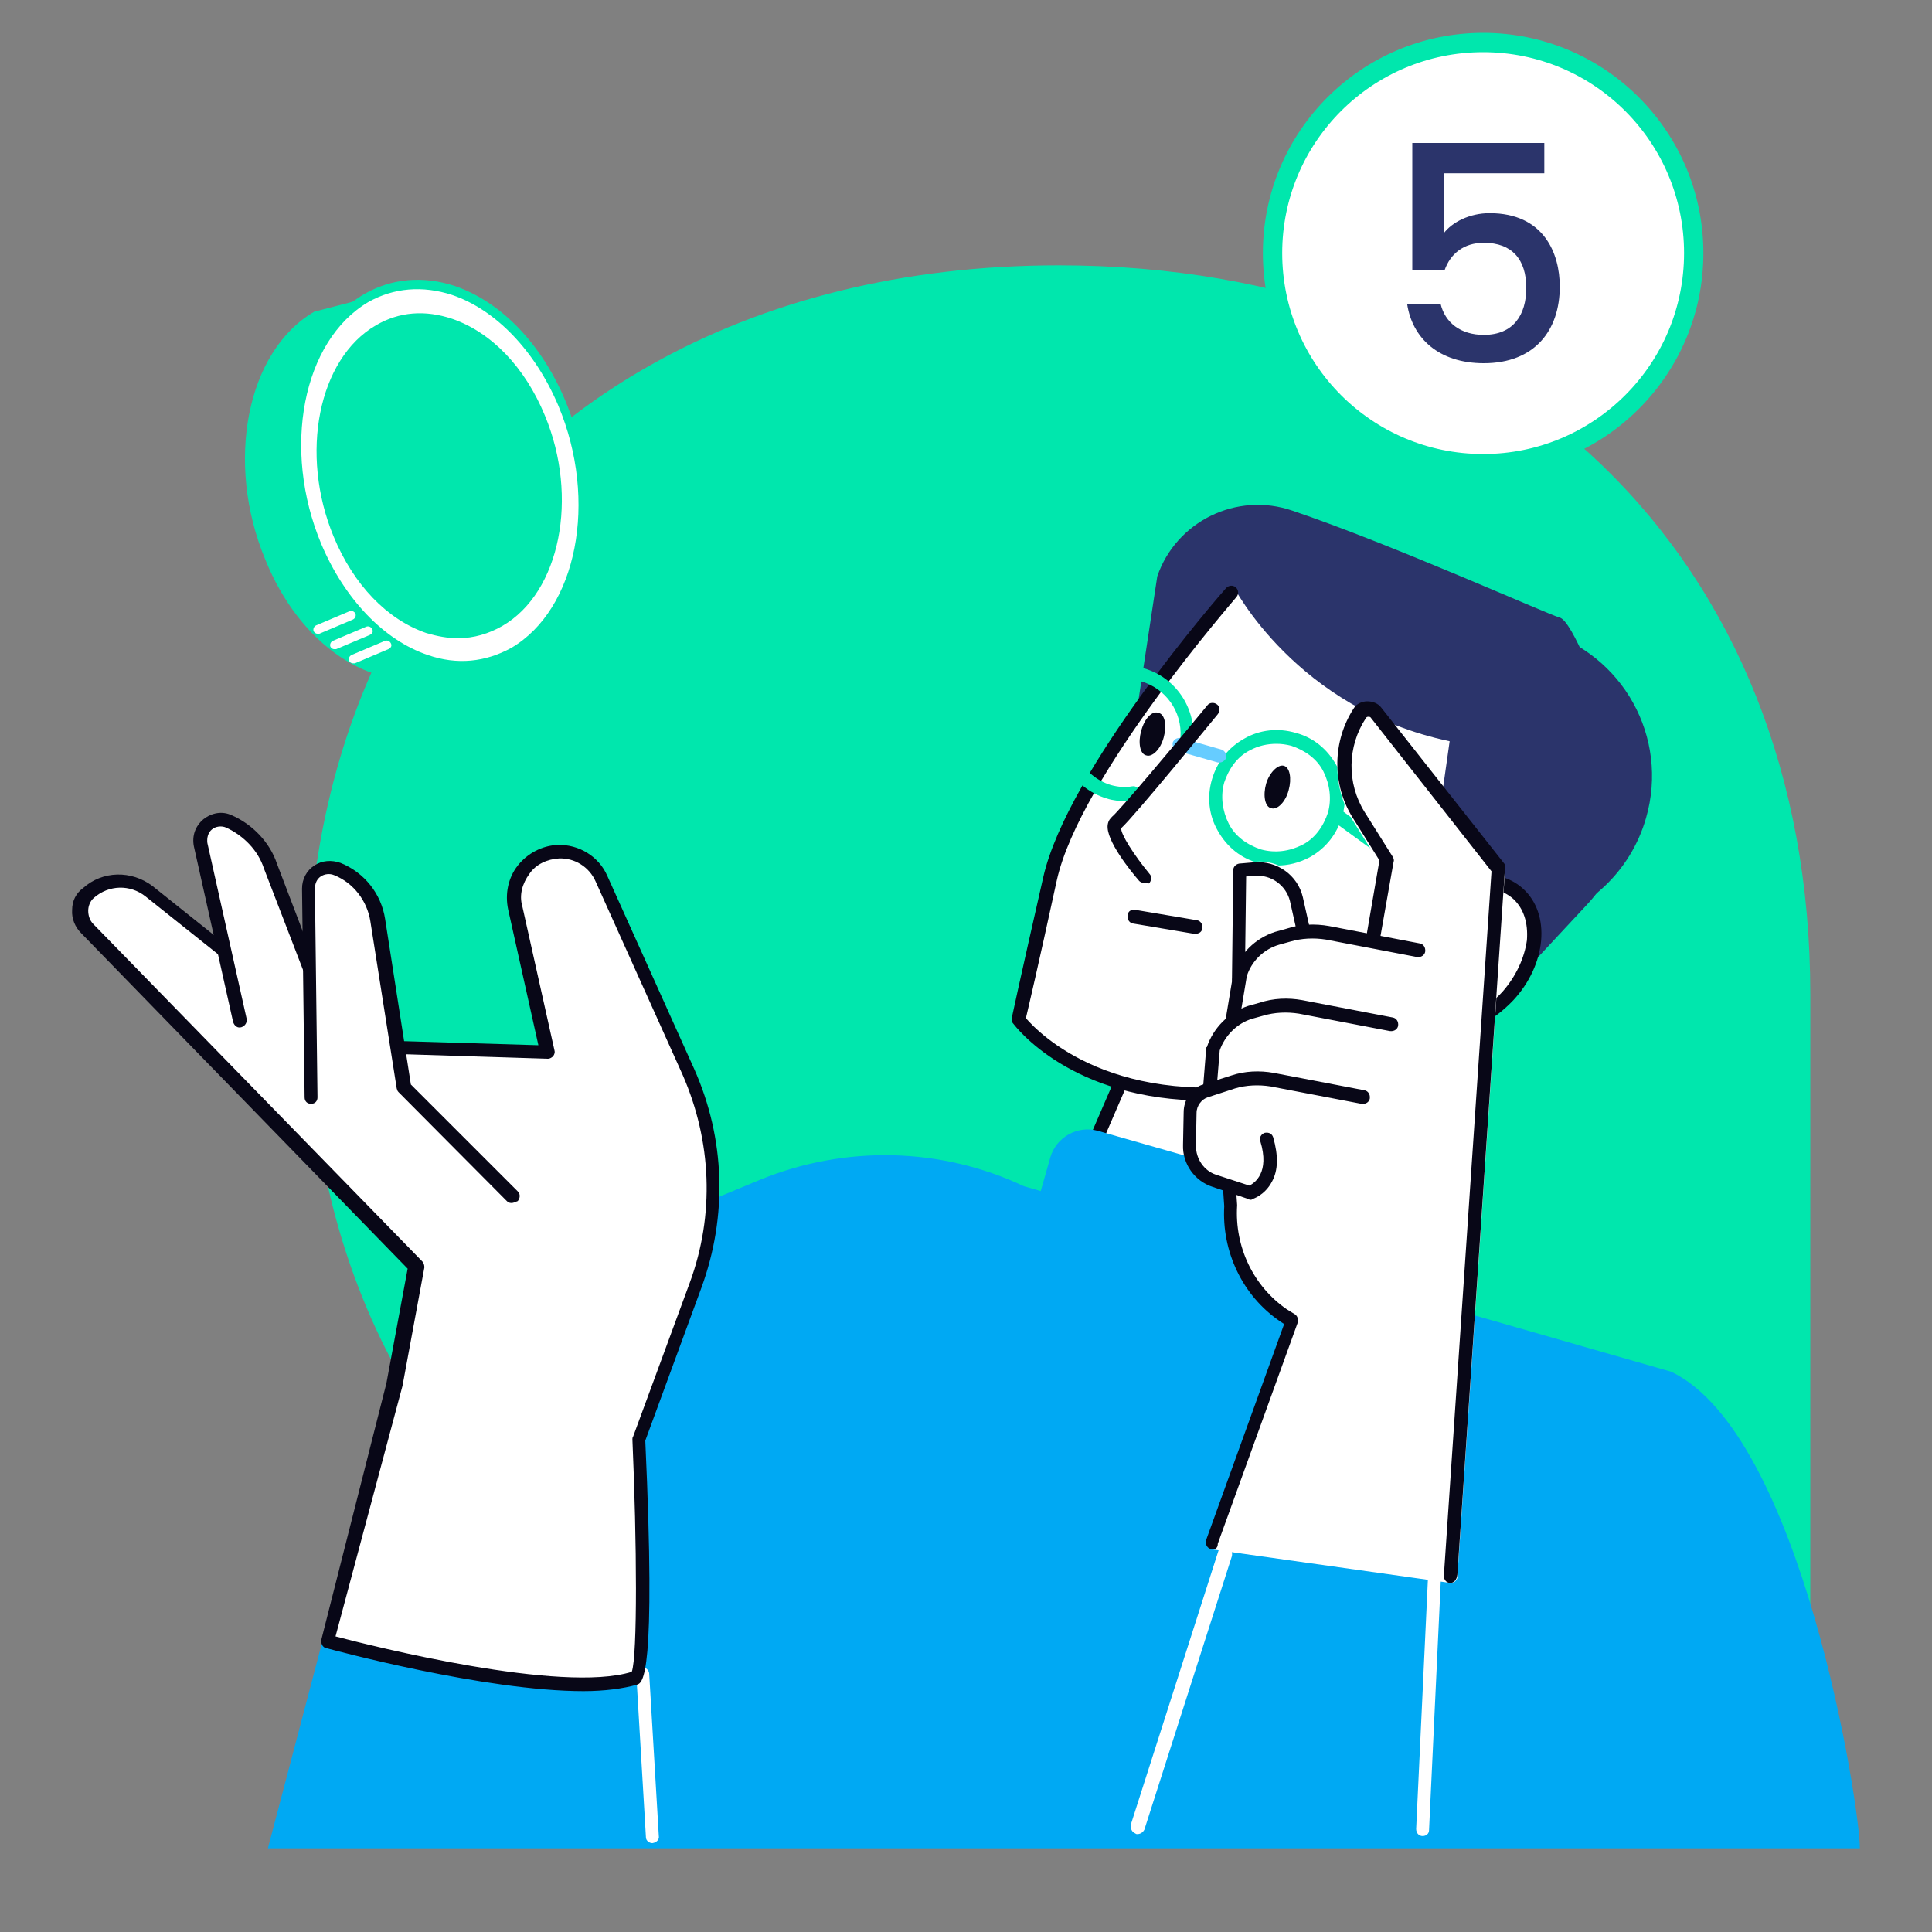
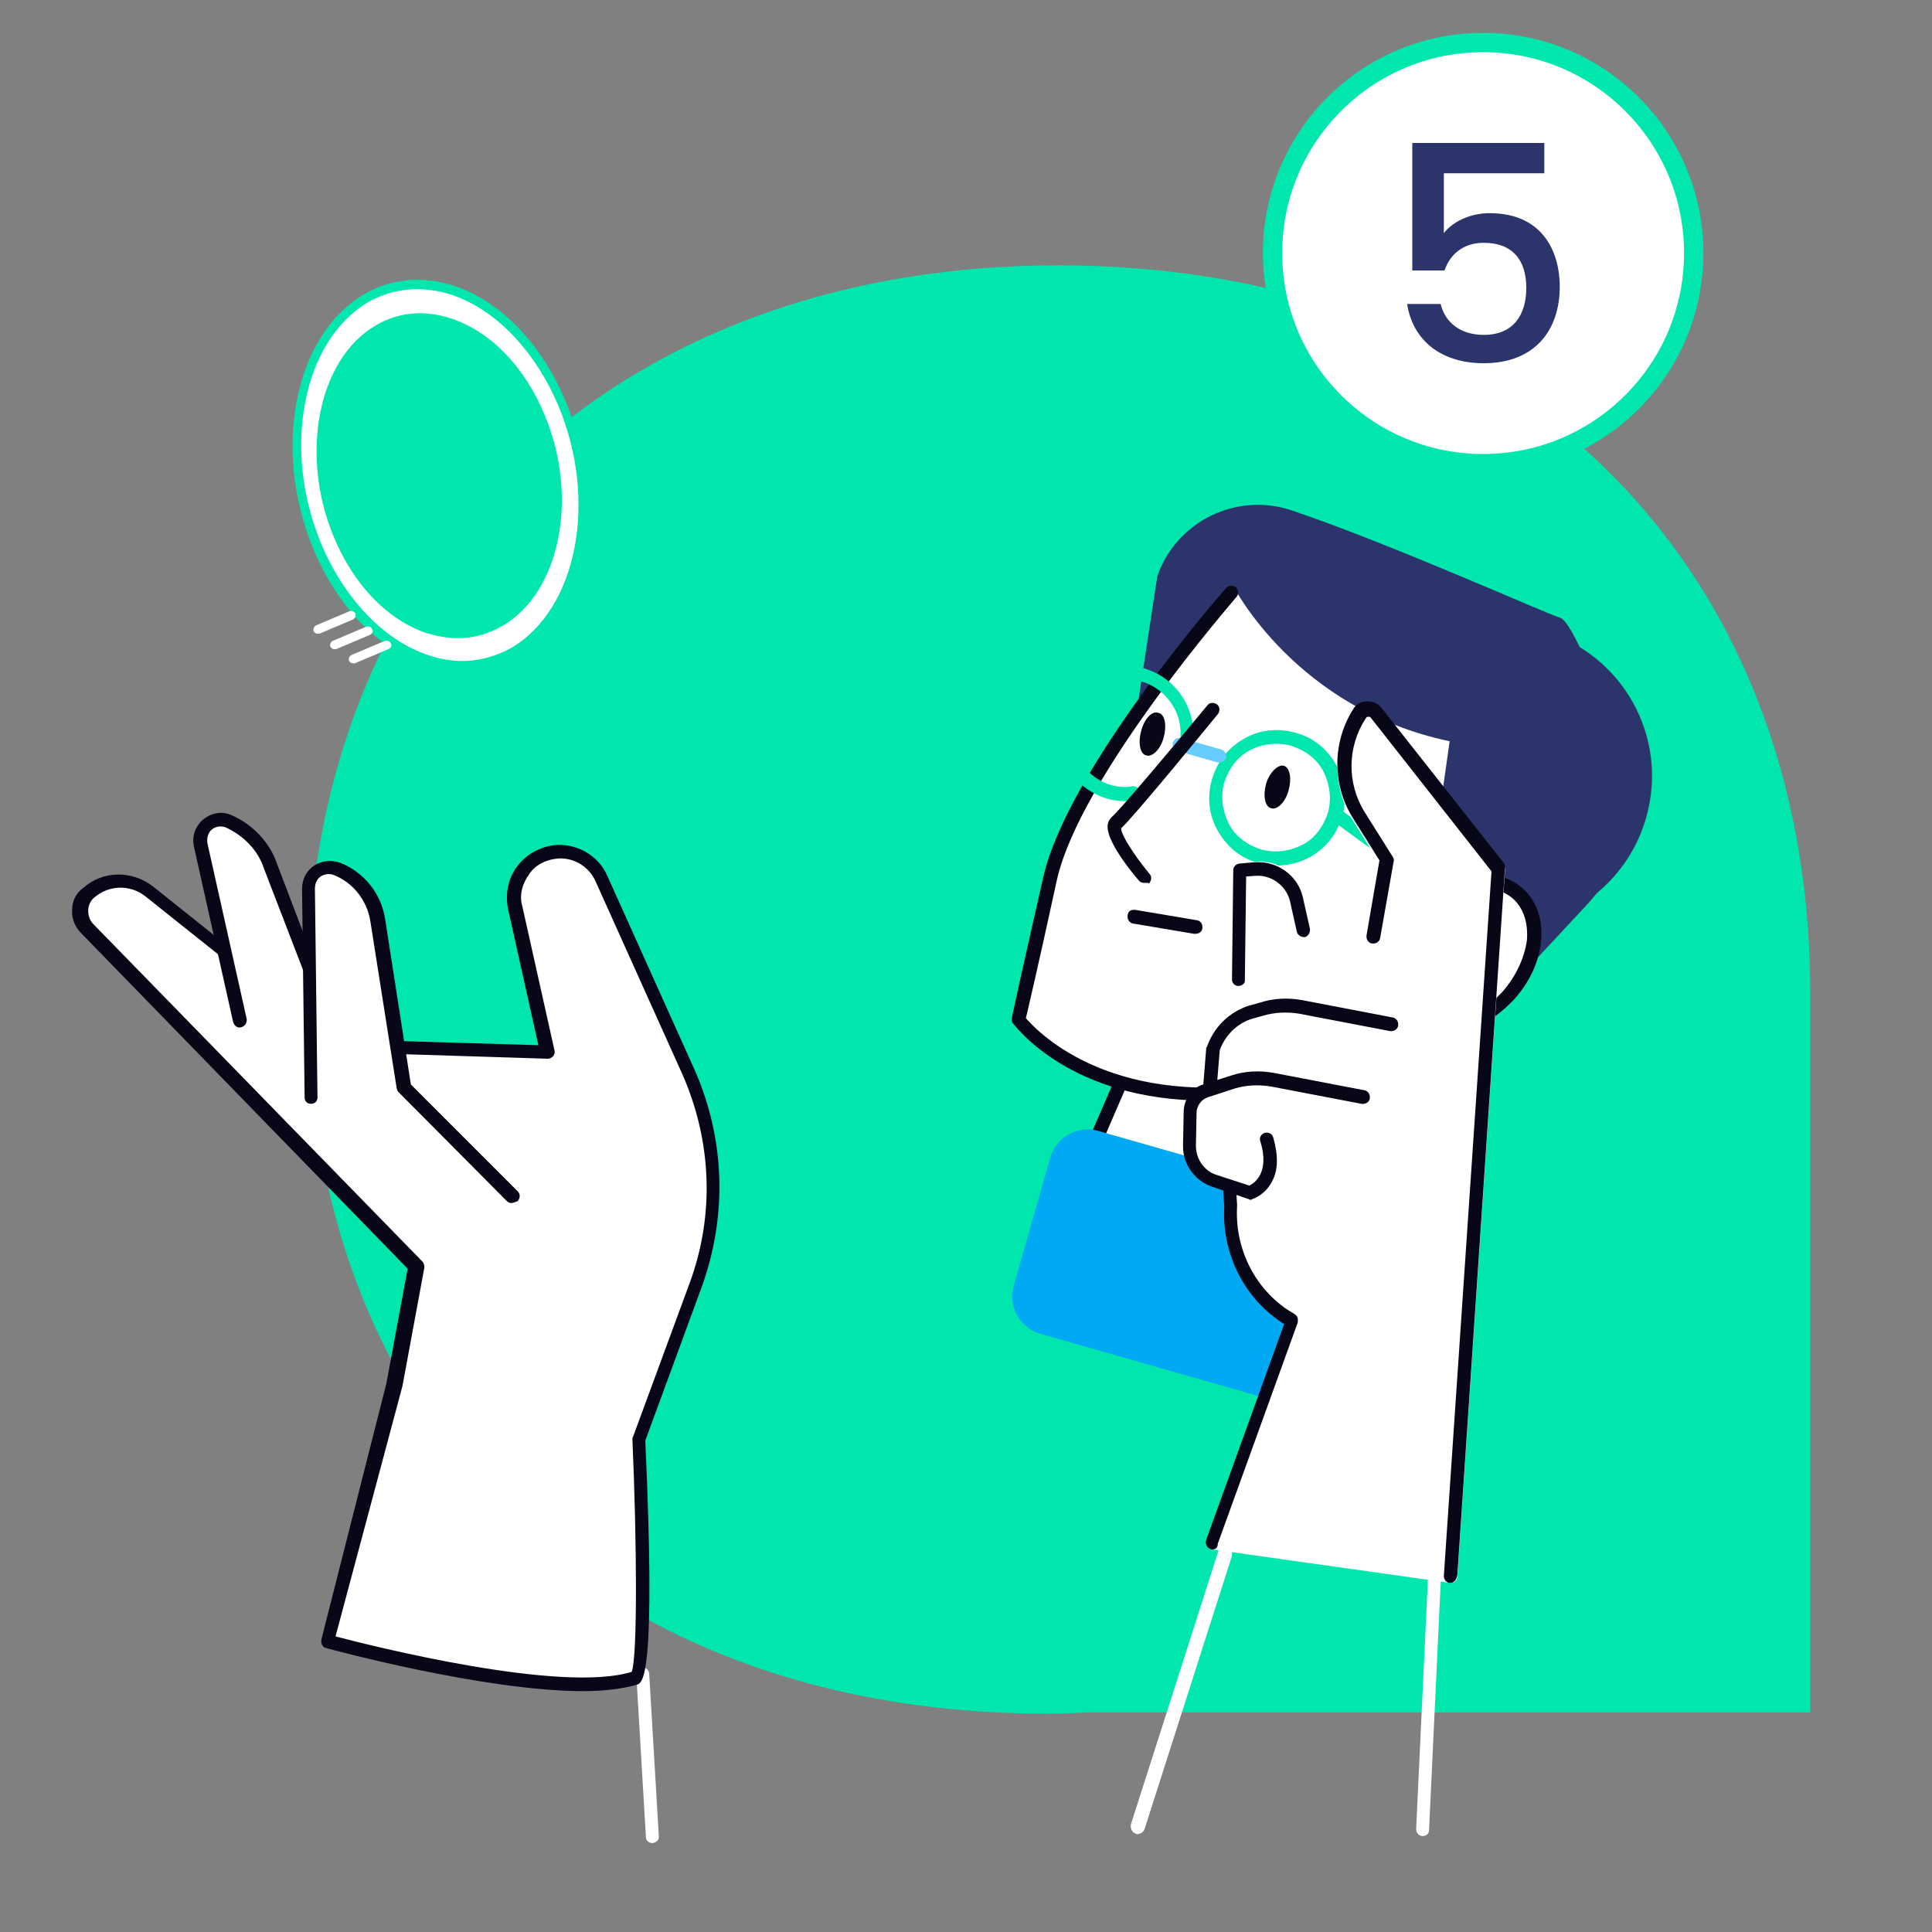
<svg xmlns="http://www.w3.org/2000/svg" version="1.1" id="Layer_1" x="0px" y="0px" viewBox="0 0 300 300" style="enable-background:new 0 0 300 300;" xml:space="preserve">
  <rect x="0" y="0" width="300" height="300" fill="#808080" stroke="none" />
  <style type="text/css">
	.st0{fill:#00E7AD;}
	.st1{fill:#FFFFFF;stroke:#00E7AD;stroke-width:3;stroke-miterlimit:10;}
	.st2{fill:#2B346B;}
	.st3{fill:#00A9F3;}
	.st4{fill:#FFFFFF;}
	.st5{fill:#080717;}
	.st6{fill:#66CCFF;}
</style>
  <path class="st0" d="M281.1,181.8v-27.5c0-67.6-46.9-113.1-116.7-113.1c-24.2,0-45.7,5.5-63.4,15.5c-33.3,18.8-53.3,53.5-53.3,97.6  c0,44.7,19.6,79,52.9,97.2c17.3,9.4,38.2,14.6,62.1,14.6c2.3,0,4.3-0.1,6.4-0.2h112V181.8L281.1,181.8z" />
  <circle class="st1" cx="230.3" cy="39.3" r="32.7" />
  <g>
    <path class="st2" d="M239.8,22.2v4.7h-15.6v9.3c1.3-1.7,4-3.1,7.1-3.1c8.4,0,10.9,6.2,10.9,11.4c0,6.8-3.9,11.9-11.8,11.9   c-7,0-11.1-3.9-11.9-9.2h5.2c0.7,2.9,3.1,4.8,6.7,4.8c4.6,0,6.6-3.1,6.6-7.3c0-4.4-2.2-7-6.6-7c-3.1,0-5.2,1.7-6.1,4.3h-5V22.2   H239.8z" />
  </g>
  <g id="_x3C_Layer_x3E__00000071523434496510433750000016373679783939018375_">
    <g>
-       <path class="st3" d="M62.9,206.1l55.1-22.9c13.2-5.4,28.1-5.1,41,1L259.5,213c20.3,9.7,29.3,67.5,29.3,74l0,0H41.6L62.9,206.1z" />
      <g>
        <g>
          <path class="st4" d="M236,138.3c-4.6-4.3-8.7-3.6-11.3-2.3c-0.3,0.2-0.7,0.4-1,0.6c5.6-11.1,6.5-20.5,2.6-27.9      c-3.3-6.5-10.6-11.6-20.6-14.7c-7.6-2.3-14.3-2.8-14.3-2.8c-0.2,0-0.4,0.1-0.5,0.2c-1,1.1-24.7,28.1-28.3,44.7      s-4.9,21.9-4.9,21.9c0,0.2,0,0.4,0.1,0.5c0.1,0.1,4.7,6.3,15.4,9.7l-5.7,13.5c-0.1,0.2-0.1,0.4,0,0.5c0.1,0.2,2,3.6,10.9,6.1      c6.3,1.8,16,3.2,31.1,2.9c0.3,0,0.5-0.2,0.6-0.4l10.6-31.1c4.3,1.6,9.9-0.2,14-4.7C239.5,149.6,240.2,142.2,236,138.3z" />
          <path class="st2" d="M239.4,97.9c-5.4-1.6-11.1-1-15.9,1c13.7,8.4,20.7,25.6,15.9,42.3c-0.2,0.7-0.4,1.5-0.7,2.2      c7.8-2,14.5-8,16.9-16.4C259.2,114.5,252,101.5,239.4,97.9z" />
          <path class="st2" d="M220.1,150.4l14.1,3.2l12.2-13.1c6.1-6.5,7.9-15.8,5.1-24.1c-3.2-9.3-7.4-20-9.3-20.5      c-2.1-0.6-26.1-11.4-41.5-16.6c-8.7-3-18.1,1.7-21,10.2l-2.9,19.1l14.7-17.6c0,0,9.7,19.1,33.6,24.1L220.1,150.4z" />
          <g>
            <path class="st0" d="M198.3,134.4c-0.9,0-2-0.1-2.9-0.4c-2.7-0.7-4.9-2.5-6.3-5c-1.4-2.4-1.7-5.3-0.9-8s2.5-4.9,5-6.3       c2.4-1.4,5.3-1.7,8-0.9c2.7,0.7,4.9,2.5,6.3,5c1.4,2.4,1.7,5.3,0.9,8s-2.5,4.9-5,6.3C201.7,134,200,134.4,198.3,134.4z        M198.2,115.5c-1.4,0-2.8,0.3-4.1,1c-2,1-3.3,2.9-4,5c-0.6,2.1-0.3,4.4,0.7,6.4s2.9,3.3,5,4c2.2,0.6,4.4,0.3,6.4-0.7       s3.3-2.9,4-5c0.6-2.1,0.3-4.4-0.7-6.4c-1-2-2.9-3.3-5-4C199.7,115.6,199,115.5,198.2,115.5z" />
          </g>
          <g>
            <path class="st5" d="M185.6,145c0,0-0.1,0-0.2,0l-9.5-1.6c-0.5-0.1-0.9-0.6-0.8-1.3s0.6-0.9,1.3-0.8l9.5,1.6       c0.5,0.1,0.9,0.6,0.8,1.3C186.6,144.7,186.2,145,185.6,145z" />
          </g>
          <g>
            <path class="st4" d="M218.4,157.9c3.9,3.6,10.9,2.1,15.7-3.1c4.8-5.2,5.4-12.3,1.5-15.9c-3.9-3.6-10.9-2.1-15.7,3.1       L218.4,157.9z" />
            <path class="st5" d="M223.8,160.8c-2.3,0-4.4-0.7-6.1-2.2c-0.4-0.4-0.4-1-0.1-1.5s1-0.4,1.5-0.1c3.4,3.1,9.8,1.8,14.2-3       c2.1-2.4,3.4-5.2,3.8-8c0.2-2.7-0.5-4.9-2.1-6.4c-1.7-1.5-4-2-6.6-1.5c-2.7,0.5-5.4,2.2-7.5,4.5c-0.4,0.4-1,0.4-1.5,0.1       c-0.4-0.3-0.4-1-0.1-1.5c2.4-2.7,5.5-4.6,8.7-5.2c3.3-0.6,6.3,0,8.5,2c2.1,1.9,3.1,4.8,2.8,8.1c-0.3,3.2-1.8,6.5-4.3,9.2       C231.6,158.9,227.4,160.8,223.8,160.8z" />
          </g>
          <g>
            <path class="st6" d="M189.4,118.4c-0.1,0-0.2,0-0.3,0l-6.3-1.8c-0.5-0.2-0.8-0.7-0.7-1.3c0.2-0.5,0.7-0.8,1.3-0.7l6.3,1.8       c0.5,0.2,0.8,0.7,0.7,1.3C190.2,118.1,189.8,118.4,189.4,118.4z" />
          </g>
          <path class="st5" d="M196.6,121.7c-0.5,1.8-0.2,3.6,0.8,3.8c0.9,0.3,2.2-0.9,2.7-2.8c0.5-1.8,0.2-3.6-0.8-3.8      C198.4,118.7,197.1,120,196.6,121.7z" />
          <path class="st5" d="M177.2,113.5c-0.5,1.8-0.2,3.6,0.8,3.8c0.9,0.3,2.2-0.9,2.7-2.8c0.5-1.8,0.2-3.6-0.8-3.8      C178.9,110.3,177.7,111.6,177.2,113.5z" />
          <g>
            <path class="st0" d="M223.8,139.5c-0.2,0-0.4-0.1-0.6-0.2l-16.5-12c-0.4-0.3-0.5-0.9-0.2-1.5c0.3-0.4,0.9-0.5,1.5-0.2l16.5,12       c0.4,0.3,0.5,0.9,0.2,1.5C224.4,139.4,224.1,139.5,223.8,139.5z" />
          </g>
          <g>
            <path class="st5" d="M187.3,170.9c-21,0-29.6-11.5-30-12c-0.2-0.2-0.2-0.5-0.2-0.8c0,0,1.1-5.2,4.9-21.9s27.4-43.8,28.4-44.9       c0.4-0.4,1-0.5,1.5-0.1c0.4,0.4,0.5,1,0.1,1.5c-0.2,0.3-24.3,27.8-27.9,44c-3,13.8-4.4,19.7-4.8,21.4c2,2.3,13.8,14.6,40.2,9.6       c0.6-0.1,1.1,0.2,1.3,0.8c0.1,0.5-0.2,1.1-0.8,1.3C195.2,170.6,191.1,170.9,187.3,170.9z" />
          </g>
          <g>
            <path class="st5" d="M209.2,191.8c-0.1,0-0.2,0-0.3-0.1c-0.5-0.2-0.8-0.7-0.6-1.4l10.7-31.4c0.2-0.5,0.8-0.8,1.4-0.6       c0.5,0.2,0.8,0.7,0.6,1.4l-10.7,31.4C210.1,191.6,209.8,191.8,209.2,191.8z" />
          </g>
          <g>
            <path class="st5" d="M167.9,183.2c-0.1,0-0.3,0-0.4-0.1c-0.5-0.2-0.7-0.8-0.5-1.4l6-13.9c0.2-0.5,0.8-0.7,1.4-0.5       c0.5,0.2,0.7,0.8,0.5,1.4l-6,13.9C168.6,182.9,168.3,183.2,167.9,183.2z" />
          </g>
          <g>
            <path class="st0" d="M174.8,124.4c-0.9,0-2-0.1-2.9-0.4c-5.5-1.6-8.8-7.4-7.2-13c1.6-5.5,7.4-8.8,13-7.2       c4.8,1.4,7.9,6,7.6,10.9c0,0.6-0.5,1-1.1,0.9c-0.6,0-1-0.5-0.9-1.1c0.3-4-2.3-7.6-6.1-8.7c-4.5-1.3-9.1,1.4-10.4,5.7       c-1.3,4.5,1.4,9.1,5.7,10.4c1.1,0.3,2.2,0.4,3.3,0.2c0.6-0.1,1.1,0.3,1.1,0.9c0.1,0.6-0.3,1.1-0.9,1.1       C175.6,124.4,175.2,124.4,174.8,124.4z" />
          </g>
          <g>
            <path class="st5" d="M177.7,137.1c-0.3,0-0.6-0.1-0.8-0.3c-1.3-1.5-5.2-6.3-4.9-8.7c0.1-0.7,0.4-1,0.7-1.3       c1.1-0.9,9.7-11.1,14.8-17.3c0.3-0.4,1-0.5,1.5-0.1c0.4,0.3,0.5,1,0.1,1.5c-1.4,1.7-13,15.9-15,17.7c-0.1,0.9,2,4.2,4.4,7.1       c0.4,0.4,0.3,1.1-0.1,1.5C178.2,137,177.9,137.1,177.7,137.1z" />
          </g>
        </g>
        <path class="st3" d="M200.4,218.2l-38.9-11.1c-3.1-0.9-5-4.2-4.1-7.4l5.7-20c0.9-3.1,4.2-5,7.4-4.1l38.9,11.1     c3.1,0.9,5,4.2,4.1,7.4l-5.7,20C206.8,217.2,203.5,219.1,200.4,218.2z" />
      </g>
      <g>
        <path class="st4" d="M101.3,286.2c-0.5,0-1-0.4-1-0.9l-1.5-25.3c0-0.6,0.4-1,0.9-1.1c0.6,0,1,0.4,1.1,0.9l1.5,25.3     C102.4,285.6,102,286.1,101.3,286.2L101.3,286.2z" />
      </g>
      <g>
        <g>
          <path class="st4" d="M99.2,223.5l8.8-23.9c4-10.8,3.6-22.7-1.1-33.1l-13.5-30c-1.1-2.6-3.9-4.3-6.8-4.2l0,0      c-4.5,0.2-7.7,4.4-6.7,8.7l5,22.4l-31.8-1l-30.1-24c-2.8-2.2-6.8-2.1-9.4,0.3l0,0c-1.7,1.5-1.7,4-0.2,5.5l51.1,52.4l-3.4,18.4      L51,254.7c0,0,35.6,9.8,47.8,5.7C100.9,259.8,99.2,223.5,99.2,223.5z" />
          <path class="st5" d="M90.6,262.6c-15.3,0-38.9-6.4-40-6.7c-0.5-0.1-0.8-0.7-0.7-1.3L60,214.8l3.3-17.8l-50.7-52.1      c-0.9-0.9-1.5-2.2-1.4-3.6c0-1.4,0.6-2.6,1.7-3.4c3-2.7,7.5-2.8,10.8-0.3l29.8,23.8l30.1,0.9l-4.7-21.1c-0.5-2.4,0-4.9,1.5-6.8      c1.5-1.9,3.8-3.1,6.2-3.2c3.3-0.1,6.4,1.8,7.7,4.8l13.5,30c4.8,10.8,5.2,22.8,1.1,34l-8.7,23.7c1.7,36.9-0.4,37.6-1.3,37.9      C96.8,262.2,93.9,262.6,90.6,262.6z M52.1,254.1c5.7,1.5,35.1,8.9,46,5.5c0.9-2.5,0.8-20.1,0.1-36.1c0-0.1,0-0.3,0.1-0.4      l8.8-23.9c3.9-10.6,3.4-22-1.1-32.3l-13.5-30c-1-2.3-3.3-3.7-5.7-3.6c-1.8,0.1-3.6,0.9-4.6,2.4c-1.1,1.5-1.6,3.3-1.1,5l5,22.4      c0.1,0.3,0,0.6-0.2,0.9c-0.2,0.2-0.5,0.4-0.8,0.4l-31.8-1c-0.2,0-0.4-0.1-0.6-0.2l-30.1-24c-2.4-1.9-5.7-1.8-8,0.2      c-0.6,0.5-0.9,1.3-0.9,2c0,0.7,0.2,1.5,0.8,2.1l51.1,52.4c0.2,0.2,0.3,0.6,0.3,0.9l-3.4,18.4L52.1,254.1z" />
        </g>
        <g>
          <path class="st4" d="M37.3,158.4l-6.1-27.3c-0.5-2.5,2-4.6,4.4-3.6l0,0c3,1.3,5.3,3.8,6.5,6.9l9.8,25.7L37.3,158.4z" />
          <path class="st5" d="M51.8,161.2c-0.4,0-0.8-0.2-0.9-0.6L41,134.9c-0.9-2.8-3.1-5.1-5.9-6.4c-0.7-0.3-1.6-0.2-2.2,0.3      c-0.6,0.5-0.8,1.3-0.7,2.1l6.1,27.3c0.1,0.5-0.2,1.1-0.8,1.3s-1.1-0.2-1.3-0.8l-6.1-27.3c-0.3-1.6,0.2-3.1,1.5-4.2      c1.3-1,2.9-1.3,4.4-0.6c3.2,1.4,5.9,4.2,7,7.5l9.8,25.7c0.2,0.5-0.1,1.1-0.6,1.4C52,161.2,51.9,161.2,51.8,161.2z" />
        </g>
        <g>
          <path class="st4" d="M79.4,185.8l-16.8-16.9l-4.1-26c-0.5-3.6-2.9-6.6-6.3-7.9l0,0c-2.2-0.8-4.5,0.7-4.5,3l0.4,32.4L79.4,185.8z      " />
          <path class="st5" d="M79.4,186.8c-0.3,0-0.5-0.1-0.7-0.3l-16.8-16.9c-0.2-0.2-0.2-0.3-0.3-0.6l-4.1-26c-0.5-3.1-2.6-5.9-5.6-7.1      c-0.7-0.3-1.5-0.2-2.1,0.2c-0.6,0.4-0.9,1.1-0.9,1.9l0.4,32.4c0,0.6-0.4,1-1,1l0,0c-0.6,0-1-0.4-1-1l-0.4-32.4      c0-1.5,0.7-2.8,1.9-3.6s2.7-0.9,4.1-0.4c3.7,1.5,6.3,4.8,6.9,8.7l4,25.7l16.6,16.6c0.4,0.4,0.4,1,0,1.5      C79.9,186.7,79.7,186.8,79.4,186.8z" />
        </g>
      </g>
      <path class="st4" d="M233.5,134.4l-19-24.1c-0.5-0.6-1.4-1-2.2-1c-0.8,0-1.7,0.4-2.1,1.1c-3.3,5.1-3.4,11.7-0.2,16.9l4.2,6.7    l-1.9,11l-5.9-1.1c-0.9-0.2-1.9-0.2-2.8-0.2l-1-4.5c-0.8-3.4-4.1-5.7-7.6-5.4l-2.3,0.2c-0.5,0.1-0.9,0.5-0.9,1l-0.9,16.2    c0,0.5,0.3,0.9,0.8,1l-1,5.7c0,0.1,0,0.1,0,0.2c-1.4,1.1-2.5,2.7-3,4.5c0,0.1,0,0.2-0.1,0.2l-0.5,6.2c-1.7,1.3-1.6,3-2.3,5.1    l-0.2,1.3c-1,3.1-0.1,5.6,2.8,7.1l3.1,2l-0.1,2.8c-0.5,7.1,2.8,14,8.7,18l0.5,0.4l-12.1,33.5c-0.1,0.3-0.1,0.6,0.1,0.9    s0.4,0.4,0.7,0.5l36.9,5.2h0.1c0.2,0,0.5-0.1,0.6-0.2c0.2-0.2,0.4-0.4,0.4-0.7l7.4-109.8C233.7,134.8,233.7,134.6,233.5,134.4z" />
      <g>
        <g>
          <path class="st5" d="M225.2,245.8C225.1,245.8,225.1,245.8,225.2,245.8c-0.6,0-1-0.5-1-1.1l7.4-109.4l-18.7-23.8      c-0.1-0.2-0.3-0.2-0.4-0.2c-0.1,0-0.3,0-0.4,0.2c-2.9,4.4-3,10.1-0.2,14.6l4.4,7c0.1,0.2,0.2,0.5,0.1,0.7l-2.1,11.9      c-0.1,0.5-0.6,0.9-1.3,0.8c-0.5-0.1-0.9-0.6-0.8-1.3l2-11.6l-4.2-6.7c-3.2-5.2-3.1-11.8,0.2-16.9c0.4-0.7,1.3-1.1,2.1-1.1      c0.8,0,1.7,0.3,2.2,1l19,24.1c0.2,0.2,0.2,0.4,0.2,0.7l-7.4,109.8C226.2,245.4,225.7,245.8,225.2,245.8z" />
        </g>
        <g>
-           <path class="st5" d="M191.4,159.1c-0.1,0-0.1,0-0.2,0c-0.5-0.1-0.9-0.6-0.8-1.3l1.1-6.6c0-0.1,0-0.1,0-0.1c1-3,3.4-5.4,6.5-6.4      l1.8-0.5c2.1-0.7,4.4-0.8,6.6-0.4l14.1,2.7c0.5,0.1,0.9,0.6,0.8,1.3c-0.1,0.5-0.6,0.9-1.3,0.8l-14.1-2.7      c-1.9-0.3-3.8-0.2-5.5,0.3l-1.8,0.5c-2.4,0.7-4.3,2.6-5,4.9l-1.1,6.6C192.3,158.8,191.9,159.1,191.4,159.1z" />
-         </g>
+           </g>
        <g>
          <path class="st5" d="M187.8,170.1C187.7,170.1,187.7,170.1,187.8,170.1c-0.6,0-1-0.5-1-1.1l0.5-6.2c0-0.1,0-0.2,0.1-0.2      c1-3,3.4-5.4,6.4-6.4l1.8-0.5c2.1-0.7,4.4-0.8,6.6-0.4l14.1,2.7c0.5,0.1,0.9,0.6,0.8,1.3c-0.1,0.5-0.6,0.9-1.3,0.8l-14.1-2.7      c-1.9-0.3-3.8-0.2-5.5,0.3l-1.8,0.5c-2.3,0.7-4.2,2.6-5,4.9l-0.5,6.1C188.8,169.7,188.3,170.1,187.8,170.1z" />
        </g>
        <g>
          <path class="st5" d="M194.2,186.3c-0.1,0-0.2,0-0.3-0.1l-5.6-1.9c-2.8-0.9-4.7-3.6-4.6-6.5l0.1-5.1c0-2,1.3-3.8,3-4.3l4.4-1.4      c2.1-0.7,4.4-0.8,6.6-0.4l14.1,2.7c0.5,0.1,0.9,0.6,0.8,1.3c-0.1,0.5-0.6,0.9-1.3,0.8l-14.1-2.7c-1.9-0.3-3.8-0.2-5.5,0.3      l-4.3,1.4c-0.9,0.3-1.7,1.3-1.7,2.4l-0.1,5.1c0,2.1,1.3,3.9,3.1,4.5l5.2,1.7c0.8-0.4,3.2-2,1.7-6.9c-0.2-0.5,0.1-1.1,0.7-1.3      c0.6-0.1,1.1,0.1,1.3,0.7c0.8,2.8,0.8,5.1-0.2,6.9c-1.1,2.1-3,2.7-3.1,2.7C194.4,186.3,194.3,186.3,194.2,186.3z" />
        </g>
        <g>
          <path class="st5" d="M188.2,240.6c-0.1,0-0.2,0-0.3-0.1c-0.5-0.2-0.8-0.8-0.6-1.4l12.1-33.5l-0.6-0.4c-5.9-4-9.1-10.9-8.7-17.9      l-0.2-2.9c0-0.6,0.4-1,0.9-1.1c0.5,0,1,0.4,1.1,0.9l0.2,2.9v0.1c-0.4,6.4,2.5,12.5,7.7,16.1l1.3,0.8c0.4,0.3,0.5,0.7,0.4,1.3      l-12.4,34.3C189.1,240.4,188.7,240.6,188.2,240.6z" />
        </g>
      </g>
      <g>
        <path class="st5" d="M192.3,153.1L192.3,153.1c-0.6,0-1-0.5-1-1l0.2-17c0-0.5,0.4-0.9,0.9-1l2.3-0.2c3.6-0.3,6.8,2,7.6,5.4     l1.1,4.9c0.1,0.5-0.2,1.1-0.7,1.3c-0.5,0.1-1.1-0.2-1.3-0.7l-1.1-4.9c-0.6-2.4-2.9-4.1-5.4-3.9l-1.4,0.1l-0.2,16.1     C193.4,152.7,192.8,153.1,192.3,153.1z" />
      </g>
      <g>
        <path class="st4" d="M176.6,284.8c-0.1,0-0.2,0-0.3-0.1c-0.5-0.2-0.8-0.7-0.7-1.4l13.6-42.5c0.2-0.5,0.7-0.8,1.4-0.6     c0.5,0.2,0.8,0.7,0.7,1.4l-13.6,42.5C177.5,284.5,177.1,284.8,176.6,284.8z" />
      </g>
      <g>
        <path class="st4" d="M220.9,285.1C220.8,285.1,220.8,285.1,220.9,285.1c-0.6,0-1-0.5-1-1.1l2.1-44.6c0-0.6,0.5-1,1.1-0.9     c0.5,0,1,0.5,0.9,1.1l-2.1,44.6C221.9,284.7,221.5,285.1,220.9,285.1z" />
      </g>
      <g>
        <g>
-           <path class="st0" d="M75.6,103l-8.1,2.1c-9.7,2.4-20.9-4.8-26.3-18.2c-6.3-15.1-2.9-32.4,7.6-38.5l8.1-2.1      C46.4,52.4,43,69.6,49.3,84.9C54.7,98.1,65.9,105.4,75.6,103z" />
+           <path class="st0" d="M75.6,103c-9.7,2.4-20.9-4.8-26.3-18.2c-6.3-15.1-2.9-32.4,7.6-38.5l8.1-2.1      C46.4,52.4,43,69.6,49.3,84.9C54.7,98.1,65.9,105.4,75.6,103z" />
        </g>
        <g>
          <g>
            <path class="st4" d="M56.8,46.4c10.6-6.1,24.1,1.3,30.4,16.5c6.3,15.1,2.9,32.4-7.6,38.5C69,107.6,55.5,100.2,49.2,85       S46.4,52.5,56.8,46.4z M77.7,96.7c8.7-5,11.5-19.3,6.3-31.9S67.5,46.1,58.8,51.1c-8.7,5-11.5,19.3-6.3,31.9S69,101.7,77.7,96.7       L77.7,96.7z" />
            <path class="st0" d="M71.8,104.2c-1.9,0-3.9-0.3-5.9-1c-7.3-2.5-13.6-9.1-17.3-18.1c-6.4-15.5-2.8-33.1,7.9-39.4l0,0       c4.3-2.5,9.2-2.9,14.1-1.3c7.3,2.5,13.6,9.1,17.3,18.1c6.4,15.5,2.8,33.1-7.9,39.4C77.4,103.4,74.7,104.2,71.8,104.2z        M57.2,46.9c-10.2,6-13.5,22.8-7.3,37.6c3.6,8.5,9.7,14.9,16.5,17.2c4.6,1.6,9,1.1,13-1.1c10.2-6,13.5-22.8,7.3-37.6       c-3.6-8.5-9.7-14.9-16.5-17.2C65.6,44.3,61.1,44.7,57.2,46.9L57.2,46.9z M71.1,99.1c-1.6,0-3.2-0.3-4.9-0.8       c-6.1-2.1-11.3-7.5-14.4-15c-5.3-12.8-2.4-27.6,6.6-32.8c3.6-2.1,7.6-2.4,11.8-1c6.1,2.1,11.3,7.5,14.4,15       C89.9,77.2,87,92,78,97.2l0,0C75.9,98.4,73.6,99.1,71.1,99.1z" />
          </g>
        </g>
      </g>
      <g>
        <path class="st4" d="M54.8,103c-0.3,0-0.5-0.2-0.6-0.4c-0.1-0.3,0-0.7,0.4-0.9l5.2-2.2c0.3-0.1,0.7,0,0.9,0.4s0,0.7-0.4,0.9     l-5.2,2.2C55,103,54.9,103,54.8,103z" />
      </g>
      <g>
        <path class="st4" d="M51.9,100.8c-0.3,0-0.5-0.2-0.6-0.4c-0.1-0.3,0-0.7,0.4-0.9l5.2-2.2c0.3-0.1,0.7,0,0.9,0.4s0,0.7-0.4,0.9     l-5.2,2.2C52,100.8,52,100.8,51.9,100.8z" />
      </g>
      <g>
        <path class="st4" d="M49.3,98.4c-0.3,0-0.5-0.2-0.6-0.4c-0.1-0.3,0-0.7,0.4-0.9l5.2-2.2c0.3-0.1,0.7,0,0.9,0.4     c0.1,0.3,0,0.7-0.4,0.9l-5.2,2.2C49.5,98.4,49.4,98.4,49.3,98.4z" />
      </g>
    </g>
  </g>
</svg>